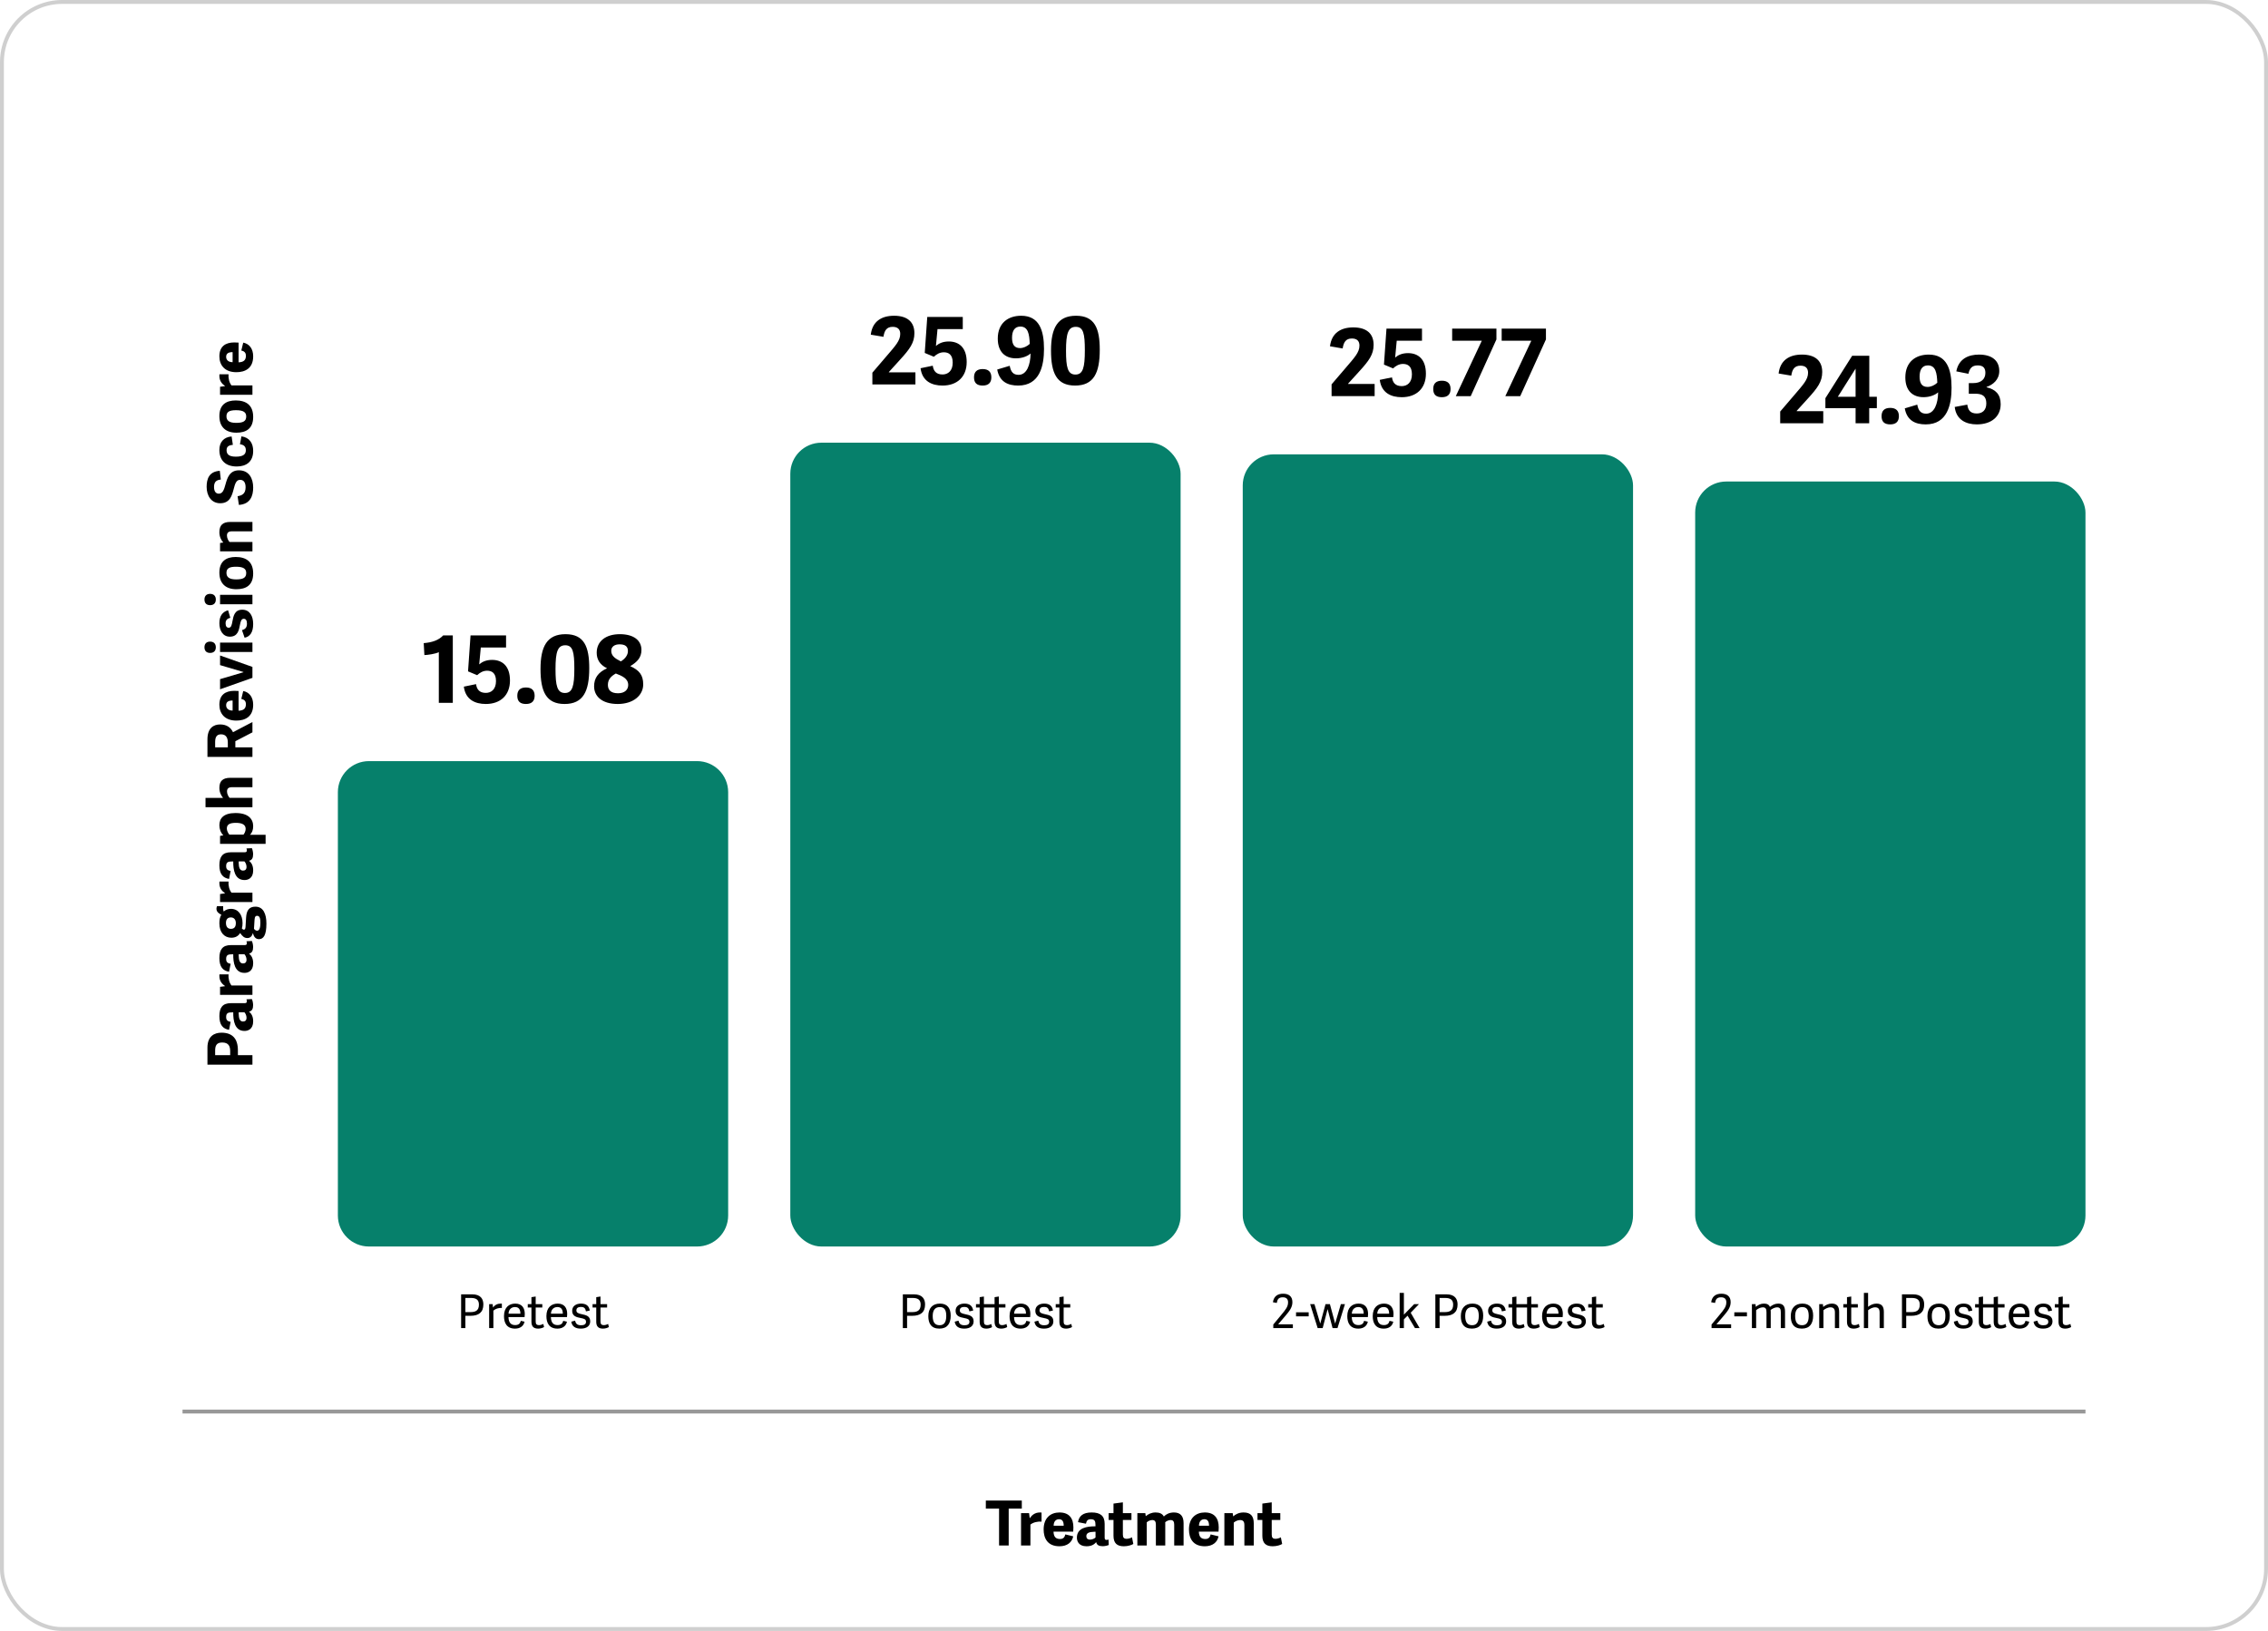
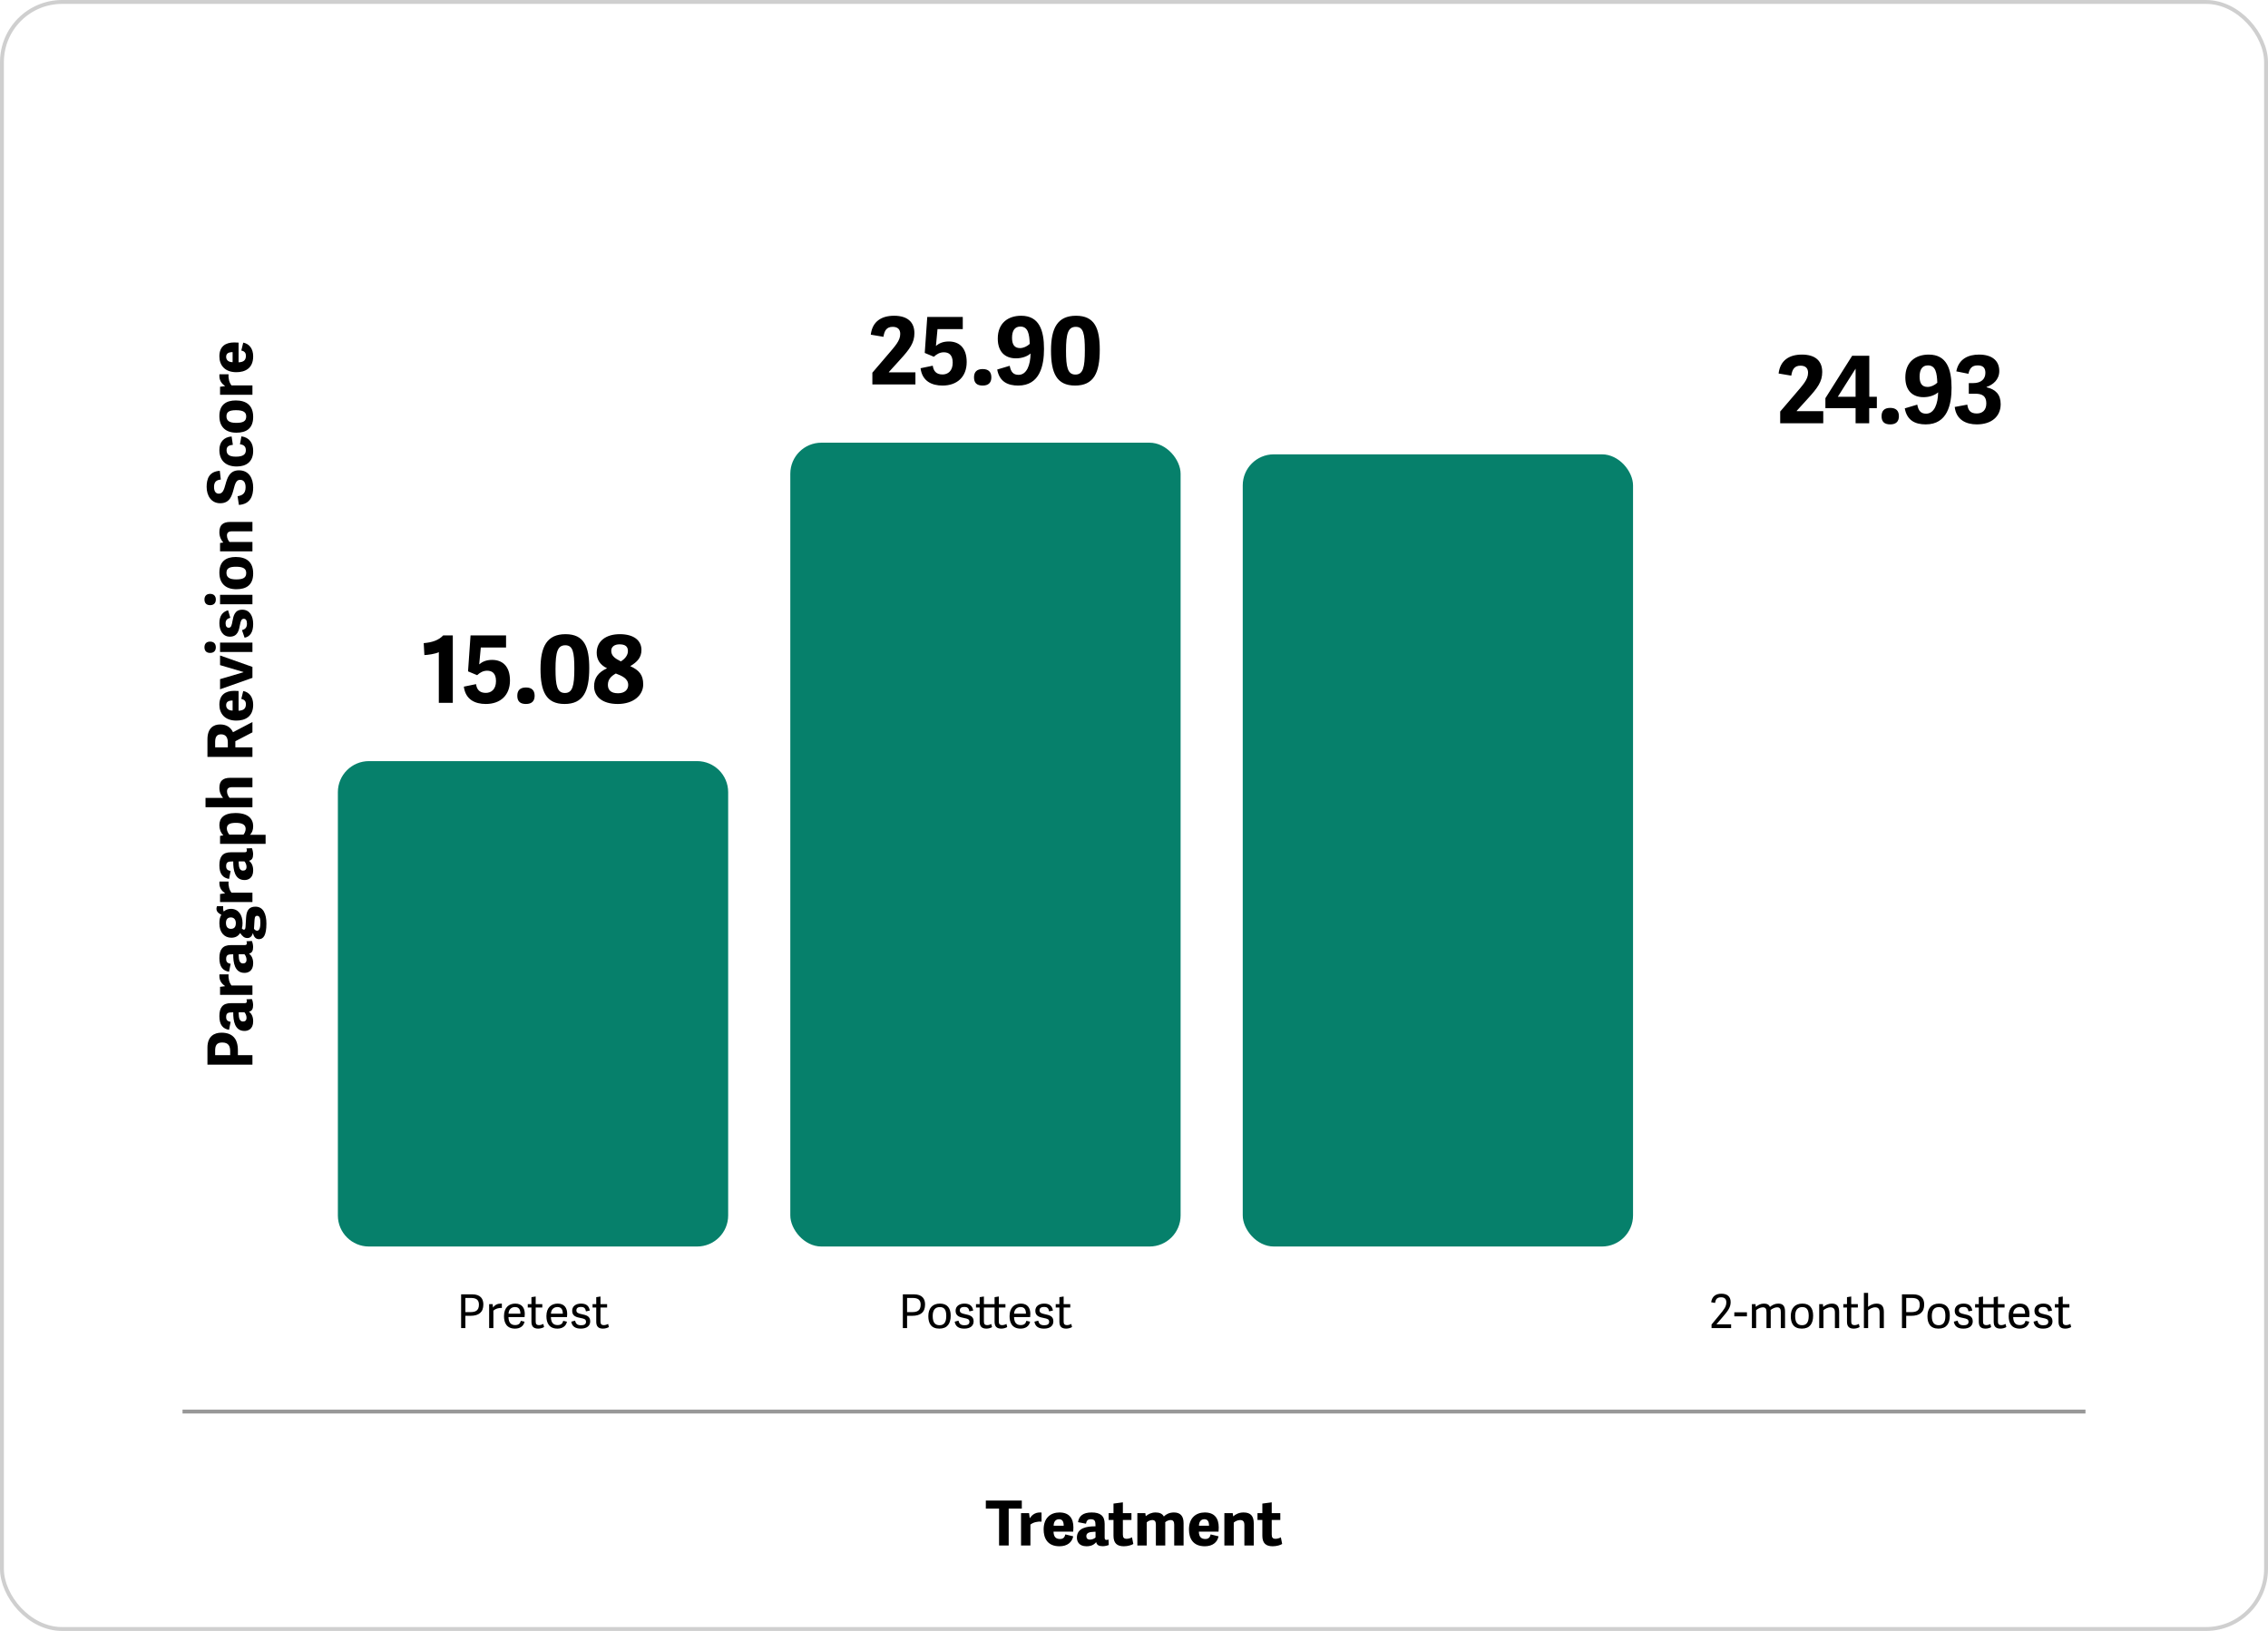
<svg xmlns="http://www.w3.org/2000/svg" width="584" height="420" viewBox="0 0 584 420" fill="none">
  <rect x="0.5" y="0.5" width="583" height="419" rx="15.5" stroke="#CFCFCF" />
  <path d="M65 271.727V274.175H53.416V269.791C53.416 266.831 55.192 265.935 57.032 265.935C59.816 265.935 61.256 267.455 61.256 270.463V271.727H65ZM59.272 270.735C59.272 269.471 58.904 268.463 57.208 268.463C55.72 268.463 55.4 269.343 55.4 270.543V271.727H59.272V270.735ZM62.92 258.335C63.368 258.335 63.56 258.255 63.56 257.839C63.56 257.695 63.528 257.551 63.464 257.343L64.856 257.279C65.016 257.599 65.176 258.303 65.176 258.815C65.176 259.775 64.904 260.351 64.12 260.527C64.808 261.055 65.192 261.855 65.192 263.007C65.192 265.087 63.8 265.487 62.968 265.487C60.424 265.487 60.04 262.847 60.056 260.703H59.752C58.808 260.703 58.232 260.831 58.232 261.887C58.232 262.687 58.568 262.991 59.384 263.151L58.984 265.199C57.416 264.943 56.488 263.951 56.488 261.679C56.488 259.455 57.352 258.335 59.432 258.335H62.92ZM61.464 261.071C61.496 262.223 61.72 263.055 62.568 263.055C63.048 263.055 63.48 262.847 63.48 262.079C63.48 261.503 63.192 260.943 62.936 260.687H61.464V261.071ZM58.856 250.917C58.76 252.005 59.048 253.077 59.608 253.781H65V256.197H56.664V254.133L57.976 253.957C57.16 253.397 56.488 252.613 56.488 251.333C56.488 251.205 56.488 251.061 56.504 250.917H58.856ZM62.92 243.382C63.368 243.382 63.56 243.302 63.56 242.886C63.56 242.742 63.528 242.598 63.464 242.39L64.856 242.326C65.016 242.646 65.176 243.35 65.176 243.862C65.176 244.822 64.904 245.398 64.12 245.574C64.808 246.102 65.192 246.902 65.192 248.054C65.192 250.134 63.8 250.534 62.968 250.534C60.424 250.534 60.04 247.894 60.056 245.75H59.752C58.808 245.75 58.232 245.878 58.232 246.934C58.232 247.734 58.568 248.038 59.384 248.198L58.984 250.246C57.416 249.99 56.488 248.998 56.488 246.726C56.488 244.502 57.352 243.382 59.432 243.382H62.92ZM61.464 246.118C61.496 247.27 61.72 248.102 62.568 248.102C63.048 248.102 63.48 247.894 63.48 247.126C63.48 246.55 63.192 245.99 62.936 245.734H61.464V246.118ZM56.488 237.772C56.488 236.86 56.632 236.108 57 235.564C56.376 235.276 55.736 234.812 55.736 234.028C55.736 233.82 55.784 233.596 55.88 233.356H57.464C57.416 233.852 57.448 234.268 57.592 234.732C58.136 234.252 58.792 234.044 59.464 234.044C61.336 234.044 62.456 235.564 62.456 237.708C62.456 238.268 62.408 238.636 62.28 239.1C62.424 239.244 62.584 239.404 62.792 239.404C63.032 239.404 63.192 239.26 63.224 238.652L63.368 236.284C63.48 234.508 64.088 233.484 65.768 233.484C67.816 233.484 68.6 235.388 68.6 237.836C68.6 240.892 67.816 241.852 66.664 241.852C65.88 241.852 65.336 241.26 65.16 240.348H65.096C64.856 241.164 64.376 241.564 63.688 241.564C62.856 241.564 62.392 241.052 61.832 240.268C61.4 241.02 60.632 241.484 59.576 241.484C57.8 241.484 56.488 240.156 56.488 237.772ZM59.448 236.252C58.584 236.252 58.184 236.796 58.184 237.676C58.184 238.54 58.552 239.196 59.448 239.196C60.28 239.196 60.728 238.732 60.728 237.708C60.728 236.844 60.264 236.252 59.448 236.252ZM66.2 235.836C65.88 235.836 65.592 235.996 65.544 236.86L65.4 239.18C65.624 239.484 65.896 239.676 66.2 239.676C66.856 239.676 67.048 238.764 67.048 237.644C67.048 236.572 66.888 235.836 66.2 235.836ZM58.856 227.011C58.76 228.099 59.048 229.171 59.608 229.875H65V232.291H56.664V230.227L57.976 230.051C57.16 229.491 56.488 228.707 56.488 227.427C56.488 227.299 56.488 227.155 56.504 227.011H58.856ZM62.92 219.476C63.368 219.476 63.56 219.396 63.56 218.98C63.56 218.836 63.528 218.692 63.464 218.484L64.856 218.42C65.016 218.74 65.176 219.444 65.176 219.956C65.176 220.916 64.904 221.492 64.12 221.668C64.808 222.196 65.192 222.996 65.192 224.148C65.192 226.228 63.8 226.628 62.968 226.628C60.424 226.628 60.04 223.988 60.056 221.844H59.752C58.808 221.844 58.232 221.972 58.232 223.028C58.232 223.828 58.568 224.132 59.384 224.292L58.984 226.34C57.416 226.084 56.488 225.092 56.488 222.82C56.488 220.596 57.352 219.476 59.432 219.476H62.92ZM61.464 222.212C61.496 223.364 61.72 224.196 62.568 224.196C63.048 224.196 63.48 223.988 63.48 223.22C63.48 222.644 63.192 222.084 62.936 221.828H61.464V222.212ZM56.664 217.306V215.258L57.512 215.114C56.792 214.394 56.488 213.434 56.488 212.506C56.488 210.73 57.576 209.37 60.648 209.37C63.96 209.37 65.192 210.922 65.192 212.762C65.192 213.786 64.872 214.442 64.392 214.97H68.392V217.306H56.664ZM62.696 214.922C62.92 214.682 63.256 214.058 63.256 213.466C63.256 212.346 62.328 211.898 60.712 211.898C59.032 211.898 58.408 212.394 58.408 213.37C58.408 213.93 58.744 214.554 59.048 214.922H62.696ZM65 200.301V202.717H59.736C58.84 202.717 58.456 203.069 58.456 203.821C58.456 204.477 58.824 205.133 59.112 205.453H65V207.869H52.92V205.469H57.432C56.968 204.877 56.488 204.077 56.488 202.893C56.488 201.101 57.4 200.301 59.304 200.301H65ZM65 185.934V188.59L60.6 190.878V192.462H65V194.91H53.416V190.398C53.416 187.518 54.968 186.558 56.68 186.558C58.392 186.558 59.448 187.374 59.992 188.558L65 185.934ZM58.664 191.198C58.664 190.046 58.232 189.102 56.92 189.102C55.816 189.102 55.4 189.79 55.4 191.102V192.462H58.664V191.198ZM65.192 181.485C65.192 184.573 63.112 185.565 60.856 185.565C57.848 185.565 56.488 183.725 56.488 181.485C56.488 178.957 58.024 177.901 60.344 177.901C60.616 177.901 61.144 177.917 61.432 177.949V183.021C62.808 182.973 63.32 182.397 63.32 181.341C63.32 180.477 62.84 180.141 62.136 179.981L62.632 177.949C64.184 178.253 65.192 179.501 65.192 181.485ZM59.896 180.397C58.696 180.397 58.232 180.829 58.232 181.613C58.232 182.301 58.68 182.973 59.896 182.989V180.397ZM65 174.557L56.664 177.502V174.893L62.68 173.117V173.053L56.664 171.277V168.797L65 171.741V174.557ZM65 165.483V167.899H56.664V165.483H65ZM54.104 165.227C55.032 165.227 55.576 165.771 55.576 166.683C55.576 167.611 55.032 168.139 54.104 168.139C53.176 168.139 52.648 167.611 52.648 166.683C52.648 165.771 53.176 165.227 54.104 165.227ZM65.192 160.69C65.192 162.818 64.376 163.954 62.984 164.226L62.312 162.274C62.968 162.082 63.592 161.746 63.592 160.61C63.592 159.794 63.32 159.346 62.776 159.346C62.136 159.346 61.96 160.002 61.784 160.946C61.528 162.274 61.224 163.954 59.192 163.954C57.368 163.954 56.488 162.354 56.488 160.482C56.488 158.594 57.32 157.554 58.728 157.154L59.304 159.09C58.584 159.282 58.088 159.634 58.088 160.514C58.088 161.314 58.424 161.65 58.888 161.65C59.544 161.65 59.672 160.978 59.864 159.938C60.12 158.562 60.44 157.01 62.392 157.01C64.28 157.01 65.192 158.626 65.192 160.69ZM65 153.186V155.602H56.664V153.186H65ZM54.104 152.93C55.032 152.93 55.576 153.474 55.576 154.386C55.576 155.314 55.032 155.842 54.104 155.842C53.176 155.842 52.648 155.314 52.648 154.386C52.648 153.474 53.176 152.93 54.104 152.93ZM65.192 147.673C65.192 150.697 63.368 151.737 60.872 151.737C58.2 151.737 56.488 150.345 56.488 147.449C56.488 144.553 58.232 143.433 60.696 143.433C63.416 143.433 65.192 144.681 65.192 147.673ZM63.4 147.561C63.4 146.505 62.728 145.945 60.776 145.945C58.952 145.945 58.312 146.441 58.312 147.513C58.312 148.601 59 149.209 60.808 149.209C62.664 149.209 63.4 148.745 63.4 147.561ZM65 134.411V136.827H59.72C58.824 136.827 58.44 137.179 58.44 137.931C58.44 138.587 58.808 139.243 59.096 139.563H65V141.979H56.664V139.835L57.496 139.707C56.936 139.099 56.488 138.187 56.488 137.051C56.488 135.211 57.4 134.411 59.304 134.411H65ZM55.112 125.403C55.112 126.587 55.608 127.131 56.344 127.131C57.384 127.131 57.704 126.027 58.056 124.763C58.52 123.083 59.112 121.115 61.528 121.115C64.152 121.115 65.192 123.243 65.192 125.547C65.192 127.627 64.52 129.819 61.512 130.027L61.176 127.787C62.296 127.595 63.24 127.179 63.24 125.483C63.24 124.459 62.888 123.563 61.816 123.563C60.808 123.563 60.504 124.651 60.184 125.899C59.736 127.595 59.224 129.595 56.696 129.595C54.44 129.595 53.208 127.707 53.208 125.371C53.208 123.307 53.848 121.419 56.6 121.243L56.856 123.499C55.768 123.595 55.112 124.043 55.112 125.403ZM65.192 116.112C65.192 118.896 63.432 120.128 60.968 120.128C58.104 120.128 56.488 118.576 56.488 115.872C56.488 113.872 57.608 112.56 59.64 112.4L59.96 114.56C58.92 114.656 58.344 114.976 58.344 115.92C58.344 116.832 58.776 117.6 60.712 117.6C62.648 117.6 63.304 116.976 63.304 115.952C63.304 115.024 62.84 114.544 61.784 114.4L62.168 112.368C64.264 112.656 65.192 114.16 65.192 116.112ZM65.192 107.361C65.192 110.385 63.368 111.425 60.872 111.425C58.2 111.425 56.488 110.033 56.488 107.137C56.488 104.241 58.232 103.121 60.696 103.121C63.416 103.121 65.192 104.369 65.192 107.361ZM63.4 107.249C63.4 106.193 62.728 105.633 60.776 105.633C58.952 105.633 58.312 106.129 58.312 107.201C58.312 108.289 59 108.897 60.808 108.897C62.664 108.897 63.4 108.433 63.4 107.249ZM58.856 96.386C58.76 97.474 59.048 98.546 59.608 99.25H65V101.666H56.664V99.602L57.976 99.426C57.16 98.866 56.488 98.082 56.488 96.802C56.488 96.674 56.488 96.53 56.504 96.386H58.856ZM65.192 91.767C65.192 94.855 63.112 95.847 60.856 95.847C57.848 95.847 56.488 94.007 56.488 91.767C56.488 89.239 58.024 88.183 60.344 88.183C60.616 88.183 61.144 88.199 61.432 88.231V93.303C62.808 93.255 63.32 92.679 63.32 91.623C63.32 90.759 62.84 90.423 62.136 90.263L62.632 88.231C64.184 88.535 65.192 89.783 65.192 91.767ZM59.896 90.679C58.696 90.679 58.232 91.111 58.232 91.895C58.232 92.583 58.68 93.255 59.896 93.271V90.679Z" fill="black" />
  <path d="M112.995 167.944C112.179 168.376 110.067 168.688 109.275 168.688L109.107 165.616C111.243 165.448 112.971 164.872 114.123 163.624H116.595V181H112.995V167.944ZM121.164 163.624H130.308V166.744H123.804L123.396 171.088C124.14 170.44 125.172 169.936 126.708 169.936C129.276 169.936 131.316 171.448 131.316 175.24C131.316 179.032 128.868 181.288 125.1 181.288C122.316 181.288 119.868 180.16 119.436 176.824L122.58 176.176C122.772 177.544 123.468 178.432 125.1 178.432C126.492 178.432 127.716 177.52 127.716 175.384C127.716 173.248 126.588 172.72 125.412 172.72C124.38 172.72 123.516 173.248 122.868 173.872L120.516 172.888L121.164 163.624ZM137.666 179.176C137.666 180.544 136.922 181.288 135.434 181.288C133.922 181.288 133.202 180.592 133.202 179.176C133.202 177.784 133.922 177.04 135.434 177.04C136.922 177.04 137.666 177.784 137.666 179.176ZM145.37 181.288C140.594 181.288 139.178 178.024 139.178 172.264C139.178 166.528 140.834 163.312 145.61 163.312C150.434 163.312 151.73 166.552 151.73 172.072C151.73 178.048 150.17 181.288 145.37 181.288ZM145.466 178.456C147.41 178.456 147.89 176.656 147.89 172.216C147.89 167.896 147.506 166.168 145.562 166.168C143.594 166.168 143.042 167.872 143.042 172.288C143.042 176.608 143.474 178.456 145.466 178.456ZM162.289 171.544C164.617 172.6 165.625 173.848 165.625 176.248C165.625 179.008 163.153 181.288 159.073 181.288C154.849 181.288 152.977 179.176 152.977 176.752C152.977 174.64 153.985 173.152 156.313 172.096C154.369 171.16 153.649 169.72 153.649 168.088C153.649 165.088 156.049 163.312 159.601 163.312C163.225 163.312 165.169 164.944 165.169 167.368C165.169 169.336 164.089 170.464 162.289 171.544ZM158.569 173.44C157.441 174.088 156.529 174.88 156.529 176.368C156.529 177.664 157.273 178.528 159.145 178.528C160.897 178.528 161.761 177.568 161.761 176.392C161.761 174.736 160.201 174.064 158.569 173.44ZM159.865 170.32C160.969 169.648 161.689 168.712 161.689 167.656C161.689 166.528 161.041 165.928 159.529 165.928C158.257 165.928 157.393 166.528 157.393 167.584C157.393 168.856 158.305 169.552 159.865 170.32Z" fill="black" />
  <path d="M87 204C87 199.582 90.582 196 95 196H179.5C183.918 196 187.5 199.582 187.5 204V313C187.5 317.418 183.918 321 179.5 321H95C90.582 321 87 317.418 87 313V204Z" fill="#06806B" />
  <path d="M119.83 342H118.738V333.312H121.57C123.79 333.312 124.462 334.536 124.462 335.916C124.462 337.98 123.238 338.844 121.15 338.844H119.83V342ZM121.066 337.896C122.326 337.896 123.322 337.596 123.322 335.976C123.322 334.728 122.638 334.248 121.246 334.248H119.83V337.896H121.066ZM129.228 336.84C128.46 336.732 127.548 337.044 127.044 337.512V342H125.952V335.832H126.864L126.948 336.72C127.488 335.988 128.136 335.7 129 335.7C129.072 335.7 129.12 335.7 129.228 335.712V336.84ZM132.62 342.144C130.436 342.144 129.776 340.62 129.776 338.928C129.776 336.672 131.096 335.7 132.68 335.7C134.408 335.7 135.128 336.84 135.128 338.364C135.128 338.604 135.116 338.88 135.08 339.168H130.928C130.976 340.74 131.672 341.232 132.656 341.232C133.532 341.232 133.94 340.836 134.108 340.14L135.068 340.356C134.816 341.556 133.856 342.144 132.62 342.144ZM134 338.304C134 337.2 133.58 336.588 132.608 336.588C131.792 336.588 131 337.08 130.94 338.304H134ZM140.096 341.736C139.796 341.94 139.16 342.144 138.584 342.144C137.432 342.144 136.844 341.616 136.844 340.38V336.708H135.896V335.832H136.844V334.044L137.936 333.876V335.832H139.64V336.708H137.936V340.236C137.936 340.884 138.08 341.244 138.824 341.244C139.196 341.244 139.64 341.088 139.904 340.944L140.096 341.736ZM143.541 342.144C141.357 342.144 140.697 340.62 140.697 338.928C140.697 336.672 142.017 335.7 143.601 335.7C145.329 335.7 146.049 336.84 146.049 338.364C146.049 338.604 146.037 338.88 146.001 339.168H141.849C141.897 340.74 142.593 341.232 143.577 341.232C144.453 341.232 144.861 340.836 145.029 340.14L145.989 340.356C145.737 341.556 144.777 342.144 143.541 342.144ZM144.921 338.304C144.921 337.2 144.501 336.588 143.529 336.588C142.713 336.588 141.921 337.08 141.861 338.304H144.921ZM149.613 335.7C151.077 335.7 151.677 336.396 151.869 337.488L150.885 337.704C150.741 336.996 150.501 336.564 149.601 336.564C148.701 336.564 148.413 336.96 148.413 337.428C148.413 338.064 148.917 338.244 149.781 338.424C150.909 338.664 151.977 338.892 151.977 340.272C151.977 341.448 151.065 342.144 149.565 342.144C148.149 342.144 147.297 341.592 147.105 340.356L148.077 340.092C148.245 340.752 148.521 341.28 149.613 341.28C150.357 341.28 150.897 341.052 150.897 340.392C150.897 339.708 150.393 339.588 149.553 339.42C148.545 339.216 147.333 339 147.333 337.56C147.333 336.312 148.365 335.7 149.613 335.7ZM156.783 341.736C156.483 341.94 155.847 342.144 155.271 342.144C154.119 342.144 153.531 341.616 153.531 340.38V336.708H152.583V335.832H153.531V334.044L154.623 333.876V335.832H156.327V336.708H154.623V340.236C154.623 340.884 154.767 341.244 155.511 341.244C155.883 341.244 156.327 341.088 156.591 340.944L156.783 341.736Z" fill="black" />
  <path d="M230.222 81.312C233.678 81.312 235.454 82.944 235.454 85.8C235.454 88.272 234.278 89.88 231.71 92.688L228.878 95.808V95.88H235.718V99H224.63V95.976L228.35 91.632C230.51 89.088 231.806 87.768 231.806 85.992C231.806 84.84 231.182 84.168 229.862 84.168C228.326 84.168 227.726 85.104 227.486 86.736L224.222 86.184C224.63 82.752 227.006 81.312 230.222 81.312ZM238.766 81.624H247.91V84.744H241.406L240.998 89.088C241.742 88.44 242.774 87.936 244.31 87.936C246.878 87.936 248.918 89.448 248.918 93.24C248.918 97.032 246.47 99.288 242.702 99.288C239.918 99.288 237.47 98.16 237.038 94.824L240.182 94.176C240.374 95.544 241.07 96.432 242.702 96.432C244.094 96.432 245.318 95.52 245.318 93.384C245.318 91.248 244.19 90.72 243.014 90.72C241.982 90.72 241.118 91.248 240.47 91.872L238.118 90.888L238.766 81.624ZM255.268 97.176C255.268 98.544 254.524 99.288 253.036 99.288C251.524 99.288 250.804 98.592 250.804 97.176C250.804 95.784 251.524 95.04 253.036 95.04C254.524 95.04 255.268 95.784 255.268 97.176ZM259.995 94.2C260.283 95.808 260.955 96.528 262.275 96.528C264.387 96.528 265.323 93.984 265.371 91.032C264.555 91.752 263.187 92.28 261.603 92.28C258.843 92.28 256.923 90.648 256.923 87.192C256.923 83.184 259.587 81.312 262.947 81.312C267.603 81.312 268.827 85.08 268.827 89.856C268.827 94.104 267.795 99.288 262.179 99.288C259.563 99.288 257.355 98.352 256.779 95.16L259.995 94.2ZM265.155 88.56C265.059 86.064 264.747 84.096 262.731 84.096C261.291 84.096 260.595 85.176 260.595 86.976C260.595 88.704 261.195 89.64 262.659 89.64C263.523 89.64 264.459 89.208 265.155 88.56ZM276.823 99.288C272.047 99.288 270.631 96.024 270.631 90.264C270.631 84.528 272.287 81.312 277.063 81.312C281.887 81.312 283.183 84.552 283.183 90.072C283.183 96.048 281.623 99.288 276.823 99.288ZM276.919 96.456C278.863 96.456 279.343 94.656 279.343 90.216C279.343 85.896 278.959 84.168 277.015 84.168C275.047 84.168 274.495 85.872 274.495 90.288C274.495 94.608 274.927 96.456 276.919 96.456Z" fill="black" />
  <rect x="203.5" y="114" width="100.5" height="207" rx="8" fill="#06806B" />
  <path d="M233.57 342H232.478V333.312H235.31C237.53 333.312 238.202 334.536 238.202 335.916C238.202 337.98 236.978 338.844 234.89 338.844H233.57V342ZM234.806 337.896C236.066 337.896 237.062 337.596 237.062 335.976C237.062 334.728 236.378 334.248 234.986 334.248H233.57V337.896H234.806ZM241.883 342.144C239.747 342.144 239.039 340.764 239.039 338.94C239.039 336.948 240.071 335.7 242.039 335.7C243.995 335.7 244.799 336.96 244.799 338.796C244.799 340.824 243.959 342.144 241.883 342.144ZM241.943 341.268C243.011 341.268 243.659 340.62 243.659 338.868C243.659 337.164 243.059 336.6 241.991 336.6C240.899 336.6 240.167 337.248 240.167 338.892C240.167 340.524 240.743 341.268 241.943 341.268ZM248.341 335.7C249.805 335.7 250.405 336.396 250.597 337.488L249.613 337.704C249.469 336.996 249.229 336.564 248.329 336.564C247.429 336.564 247.141 336.96 247.141 337.428C247.141 338.064 247.645 338.244 248.509 338.424C249.637 338.664 250.705 338.892 250.705 340.272C250.705 341.448 249.793 342.144 248.293 342.144C246.877 342.144 246.025 341.592 245.833 340.356L246.805 340.092C246.973 340.752 247.249 341.28 248.341 341.28C249.085 341.28 249.625 341.052 249.625 340.392C249.625 339.708 249.121 339.588 248.281 339.42C247.273 339.216 246.061 339 246.061 337.56C246.061 336.312 247.093 335.7 248.341 335.7ZM259.352 341.736C259.052 341.94 258.416 342.144 257.84 342.144C256.688 342.144 256.1 341.616 256.1 340.38V336.708H253.352V340.236C253.352 340.884 253.484 341.244 254.228 341.244C254.564 341.244 254.984 341.112 255.248 340.968L255.452 341.76C255.14 341.964 254.54 342.144 254 342.144C252.848 342.144 252.26 341.616 252.26 340.38V336.708H251.312V335.832H252.26V334.044L253.352 333.876V335.832H256.1V334.044L257.192 333.876V335.832H258.896V336.708H257.192V340.236C257.192 340.884 257.336 341.244 258.08 341.244C258.452 341.244 258.896 341.088 259.16 340.944L259.352 341.736ZM262.801 342.144C260.617 342.144 259.957 340.62 259.957 338.928C259.957 336.672 261.277 335.7 262.861 335.7C264.589 335.7 265.309 336.84 265.309 338.364C265.309 338.604 265.297 338.88 265.261 339.168H261.109C261.157 340.74 261.853 341.232 262.837 341.232C263.713 341.232 264.121 340.836 264.289 340.14L265.249 340.356C264.997 341.556 264.037 342.144 262.801 342.144ZM264.181 338.304C264.181 337.2 263.761 336.588 262.789 336.588C261.973 336.588 261.181 337.08 261.121 338.304H264.181ZM268.872 335.7C270.336 335.7 270.936 336.396 271.128 337.488L270.144 337.704C270 336.996 269.76 336.564 268.86 336.564C267.96 336.564 267.672 336.96 267.672 337.428C267.672 338.064 268.176 338.244 269.04 338.424C270.168 338.664 271.236 338.892 271.236 340.272C271.236 341.448 270.324 342.144 268.824 342.144C267.408 342.144 266.556 341.592 266.364 340.356L267.336 340.092C267.504 340.752 267.78 341.28 268.872 341.28C269.616 341.28 270.156 341.052 270.156 340.392C270.156 339.708 269.652 339.588 268.812 339.42C267.804 339.216 266.592 339 266.592 337.56C266.592 336.312 267.624 335.7 268.872 335.7ZM276.043 341.736C275.743 341.94 275.107 342.144 274.531 342.144C273.379 342.144 272.791 341.616 272.791 340.38V336.708H271.843V335.832H272.791V334.044L273.883 333.876V335.832H275.587V336.708H273.883V340.236C273.883 340.884 274.027 341.244 274.771 341.244C275.143 341.244 275.587 341.088 275.851 340.944L276.043 341.736Z" fill="black" />
-   <path d="M348.468 84.312C351.924 84.312 353.7 85.944 353.7 88.8C353.7 91.272 352.524 92.88 349.956 95.688L347.124 98.808V98.88H353.964V102H342.876V98.976L346.596 94.632C348.756 92.088 350.052 90.768 350.052 88.992C350.052 87.84 349.428 87.168 348.108 87.168C346.572 87.168 345.972 88.104 345.732 89.736L342.468 89.184C342.876 85.752 345.252 84.312 348.468 84.312ZM357.012 84.624H366.156V87.744H359.652L359.244 92.088C359.988 91.44 361.02 90.936 362.556 90.936C365.124 90.936 367.164 92.448 367.164 96.24C367.164 100.032 364.716 102.288 360.948 102.288C358.164 102.288 355.716 101.16 355.284 97.824L358.428 97.176C358.62 98.544 359.316 99.432 360.948 99.432C362.34 99.432 363.564 98.52 363.564 96.384C363.564 94.248 362.436 93.72 361.26 93.72C360.228 93.72 359.364 94.248 358.716 94.872L356.364 93.888L357.012 84.624ZM373.514 100.176C373.514 101.544 372.77 102.288 371.282 102.288C369.77 102.288 369.05 101.592 369.05 100.176C369.05 98.784 369.77 98.04 371.282 98.04C372.77 98.04 373.514 98.784 373.514 100.176ZM374.86 102.024L381.556 87.744H373.924V84.624H385.324V87.408L378.7 102.024H374.86ZM387.61 102.024L394.306 87.744H386.674V84.624H398.074V87.408L391.45 102.024H387.61Z" fill="black" />
  <rect x="320" y="117" width="100.5" height="204" rx="8" fill="#06806B" />
-   <path d="M330.411 333.156C331.851 333.156 332.787 333.84 332.787 335.316C332.787 336.636 332.103 337.548 330.903 338.952L329.139 341.016V341.04H332.907V342H327.867V341.088L329.907 338.628C331.119 337.176 331.671 336.468 331.671 335.364C331.671 334.44 331.143 334.08 330.303 334.08C329.175 334.08 328.911 334.692 328.767 335.532L327.771 335.352C327.999 333.768 329.031 333.156 330.411 333.156ZM333.728 338.988V337.944H336.98V338.988H333.728ZM339.289 342L337.357 335.832H338.461L339.961 340.848L341.317 335.832H342.445L343.789 340.824H343.801L345.265 335.832H346.321L344.401 342H343.129L341.857 337.14H341.845L340.585 342H339.289ZM349.764 342.144C347.58 342.144 346.92 340.62 346.92 338.928C346.92 336.672 348.24 335.7 349.824 335.7C351.552 335.7 352.272 336.84 352.272 338.364C352.272 338.604 352.26 338.88 352.224 339.168H348.072C348.12 340.74 348.816 341.232 349.8 341.232C350.676 341.232 351.084 340.836 351.252 340.14L352.212 340.356C351.96 341.556 351 342.144 349.764 342.144ZM351.144 338.304C351.144 337.2 350.724 336.588 349.752 336.588C348.936 336.588 348.144 337.08 348.084 338.304H351.144ZM356.315 342.144C354.131 342.144 353.471 340.62 353.471 338.928C353.471 336.672 354.791 335.7 356.375 335.7C358.103 335.7 358.823 336.84 358.823 338.364C358.823 338.604 358.811 338.88 358.775 339.168H354.623C354.671 340.74 355.367 341.232 356.351 341.232C357.227 341.232 357.635 340.836 357.803 340.14L358.763 340.356C358.511 341.556 357.551 342.144 356.315 342.144ZM357.695 338.304C357.695 337.2 357.275 336.588 356.303 336.588C355.487 336.588 354.695 337.08 354.635 338.304H357.695ZM361.498 338.544L364.15 335.832H365.386L363.25 338.052L365.542 342H364.342L362.446 338.82L361.498 339.756V342H360.406V332.94H361.498V338.544ZM370.689 342H369.597V333.312H372.429C374.649 333.312 375.321 334.536 375.321 335.916C375.321 337.98 374.097 338.844 372.009 338.844H370.689V342ZM371.925 337.896C373.185 337.896 374.181 337.596 374.181 335.976C374.181 334.728 373.497 334.248 372.105 334.248H370.689V337.896H371.925ZM379.002 342.144C376.866 342.144 376.158 340.764 376.158 338.94C376.158 336.948 377.19 335.7 379.158 335.7C381.114 335.7 381.918 336.96 381.918 338.796C381.918 340.824 381.078 342.144 379.002 342.144ZM379.062 341.268C380.13 341.268 380.778 340.62 380.778 338.868C380.778 337.164 380.178 336.6 379.11 336.6C378.018 336.6 377.286 337.248 377.286 338.892C377.286 340.524 377.862 341.268 379.062 341.268ZM385.46 335.7C386.924 335.7 387.524 336.396 387.716 337.488L386.732 337.704C386.588 336.996 386.348 336.564 385.448 336.564C384.548 336.564 384.26 336.96 384.26 337.428C384.26 338.064 384.764 338.244 385.628 338.424C386.756 338.664 387.824 338.892 387.824 340.272C387.824 341.448 386.912 342.144 385.412 342.144C383.996 342.144 383.144 341.592 382.952 340.356L383.924 340.092C384.092 340.752 384.368 341.28 385.46 341.28C386.204 341.28 386.744 341.052 386.744 340.392C386.744 339.708 386.24 339.588 385.4 339.42C384.392 339.216 383.18 339 383.18 337.56C383.18 336.312 384.212 335.7 385.46 335.7ZM396.471 341.736C396.171 341.94 395.535 342.144 394.959 342.144C393.807 342.144 393.219 341.616 393.219 340.38V336.708H390.471V340.236C390.471 340.884 390.603 341.244 391.347 341.244C391.683 341.244 392.103 341.112 392.367 340.968L392.571 341.76C392.259 341.964 391.659 342.144 391.119 342.144C389.967 342.144 389.379 341.616 389.379 340.38V336.708H388.431V335.832H389.379V334.044L390.471 333.876V335.832H393.219V334.044L394.311 333.876V335.832H396.015V336.708H394.311V340.236C394.311 340.884 394.455 341.244 395.199 341.244C395.571 341.244 396.015 341.088 396.279 340.944L396.471 341.736ZM399.92 342.144C397.736 342.144 397.076 340.62 397.076 338.928C397.076 336.672 398.396 335.7 399.98 335.7C401.708 335.7 402.428 336.84 402.428 338.364C402.428 338.604 402.416 338.88 402.38 339.168H398.228C398.276 340.74 398.972 341.232 399.956 341.232C400.832 341.232 401.24 340.836 401.408 340.14L402.368 340.356C402.116 341.556 401.156 342.144 399.92 342.144ZM401.3 338.304C401.3 337.2 400.88 336.588 399.908 336.588C399.092 336.588 398.3 337.08 398.24 338.304H401.3ZM405.992 335.7C407.456 335.7 408.056 336.396 408.248 337.488L407.264 337.704C407.12 336.996 406.88 336.564 405.98 336.564C405.08 336.564 404.792 336.96 404.792 337.428C404.792 338.064 405.296 338.244 406.16 338.424C407.288 338.664 408.356 338.892 408.356 340.272C408.356 341.448 407.444 342.144 405.944 342.144C404.528 342.144 403.676 341.592 403.484 340.356L404.456 340.092C404.624 340.752 404.9 341.28 405.992 341.28C406.736 341.28 407.276 341.052 407.276 340.392C407.276 339.708 406.772 339.588 405.932 339.42C404.924 339.216 403.712 339 403.712 337.56C403.712 336.312 404.744 335.7 405.992 335.7ZM413.162 341.736C412.862 341.94 412.226 342.144 411.65 342.144C410.498 342.144 409.91 341.616 409.91 340.38V336.708H408.962V335.832H409.91V334.044L411.002 333.876V335.832H412.706V336.708H411.002V340.236C411.002 340.884 411.146 341.244 411.89 341.244C412.262 341.244 412.706 341.088 412.97 340.944L413.162 341.736Z" fill="black" />
  <path d="M463.984 91.312C467.44 91.312 469.216 92.944 469.216 95.8C469.216 98.272 468.04 99.88 465.472 102.688L462.64 105.808V105.88H469.48V109H458.392V105.976L462.112 101.632C464.272 99.088 465.568 97.768 465.568 95.992C465.568 94.84 464.944 94.168 463.624 94.168C462.088 94.168 461.488 95.104 461.248 96.736L457.984 96.184C458.392 92.752 460.768 91.312 463.984 91.312ZM477.807 109V105.112H470.031V102.544L476.919 91.624H481.335V102.184H483.279V105.112H481.311V109H477.807ZM477.807 102.184V94.936L473.223 102.184H477.807ZM488.959 107.176C488.959 108.544 488.215 109.288 486.727 109.288C485.215 109.288 484.495 108.592 484.495 107.176C484.495 105.784 485.215 105.04 486.727 105.04C488.215 105.04 488.959 105.784 488.959 107.176ZM493.687 104.2C493.975 105.808 494.647 106.528 495.967 106.528C498.079 106.528 499.015 103.984 499.063 101.032C498.247 101.752 496.879 102.28 495.295 102.28C492.535 102.28 490.615 100.648 490.615 97.192C490.615 93.184 493.279 91.312 496.639 91.312C501.295 91.312 502.519 95.08 502.519 99.856C502.519 104.104 501.487 109.288 495.871 109.288C493.255 109.288 491.047 108.352 490.471 105.16L493.687 104.2ZM498.847 98.56C498.751 96.064 498.439 94.096 496.423 94.096C494.983 94.096 494.287 95.176 494.287 96.976C494.287 98.704 494.887 99.64 496.351 99.64C497.215 99.64 498.151 99.208 498.847 98.56ZM506.572 104.2C506.764 105.664 507.388 106.48 509.02 106.48C510.388 106.48 511.468 105.688 511.468 103.888C511.468 102.04 510.484 101.392 508.66 101.392H506.956V98.656H508.084C510.124 98.656 511.228 97.624 511.228 96.016C511.228 94.864 510.748 94.096 509.26 94.096C507.772 94.096 507.172 94.864 506.86 96.256L503.74 95.632C504.364 92.368 506.884 91.312 509.596 91.312C512.932 91.312 514.804 92.872 514.804 95.536C514.804 97.816 513.124 99.112 511.54 99.64V99.736C513.844 100.264 515.164 101.56 515.164 104.08C515.164 107.296 512.764 109.288 509.02 109.288C506.284 109.288 503.716 108.136 503.332 104.8L506.572 104.2Z" fill="black" />
-   <rect x="436.5" y="124" width="100.5" height="197" rx="8" fill="#06806B" />
  <path d="M443.261 333.156C444.701 333.156 445.637 333.84 445.637 335.316C445.637 336.636 444.953 337.548 443.753 338.952L441.989 341.016V341.04H445.757V342H440.717V341.088L442.757 338.628C443.969 337.176 444.521 336.468 444.521 335.364C444.521 334.44 443.993 334.08 443.153 334.08C442.025 334.08 441.761 334.692 441.617 335.532L440.621 335.352C440.849 333.768 441.881 333.156 443.261 333.156ZM446.578 338.988V337.944H449.83V338.988H446.578ZM452.199 342H451.107V335.832H452.043L452.103 336.528C452.715 336.06 453.363 335.7 454.203 335.7C455.019 335.7 455.511 335.976 455.751 336.552C456.351 336.072 457.047 335.7 457.887 335.7C459.183 335.7 459.639 336.42 459.639 337.8V342H458.547V337.956C458.547 337.128 458.379 336.66 457.587 336.66C456.999 336.66 456.291 337.044 455.931 337.344C455.943 337.488 455.955 337.644 455.955 337.8V342H454.863V337.956C454.863 337.128 454.695 336.66 453.903 336.66C453.279 336.66 452.523 337.092 452.199 337.392V342ZM463.961 342.144C461.825 342.144 461.117 340.764 461.117 338.94C461.117 336.948 462.149 335.7 464.117 335.7C466.073 335.7 466.877 336.96 466.877 338.796C466.877 340.824 466.037 342.144 463.961 342.144ZM464.021 341.268C465.089 341.268 465.737 340.62 465.737 338.868C465.737 337.164 465.137 336.6 464.069 336.6C462.977 336.6 462.245 337.248 462.245 338.892C462.245 340.524 462.821 341.268 464.021 341.268ZM473.575 342H472.483V337.98C472.483 337.128 472.171 336.66 471.331 336.66C470.623 336.66 469.855 337.116 469.531 337.404V342H468.439V335.832H469.399L469.459 336.564C470.059 336.084 470.827 335.7 471.679 335.7C472.999 335.7 473.575 336.42 473.575 337.812V342ZM478.844 341.736C478.544 341.94 477.908 342.144 477.332 342.144C476.18 342.144 475.592 341.616 475.592 340.38V336.708H474.644V335.832H475.592V334.044L476.684 333.876V335.832H478.388V336.708H476.684V340.236C476.684 340.884 476.828 341.244 477.572 341.244C477.944 341.244 478.388 341.088 478.652 340.944L478.844 341.736ZM485.083 342H483.991V337.98C483.991 337.128 483.679 336.66 482.839 336.66C482.131 336.66 481.363 337.116 481.039 337.404V342H479.947V332.94H481.027V336.528C481.627 336.06 482.335 335.7 483.199 335.7C484.507 335.7 485.083 336.42 485.083 337.812V342ZM490.84 342H489.748V333.312H492.58C494.8 333.312 495.472 334.536 495.472 335.916C495.472 337.98 494.248 338.844 492.16 338.844H490.84V342ZM492.076 337.896C493.336 337.896 494.332 337.596 494.332 335.976C494.332 334.728 493.648 334.248 492.256 334.248H490.84V337.896H492.076ZM499.153 342.144C497.017 342.144 496.309 340.764 496.309 338.94C496.309 336.948 497.341 335.7 499.309 335.7C501.265 335.7 502.069 336.96 502.069 338.796C502.069 340.824 501.229 342.144 499.153 342.144ZM499.213 341.268C500.281 341.268 500.929 340.62 500.929 338.868C500.929 337.164 500.329 336.6 499.261 336.6C498.169 336.6 497.437 337.248 497.437 338.892C497.437 340.524 498.013 341.268 499.213 341.268ZM505.611 335.7C507.075 335.7 507.675 336.396 507.867 337.488L506.883 337.704C506.739 336.996 506.499 336.564 505.599 336.564C504.699 336.564 504.411 336.96 504.411 337.428C504.411 338.064 504.915 338.244 505.779 338.424C506.907 338.664 507.975 338.892 507.975 340.272C507.975 341.448 507.063 342.144 505.563 342.144C504.147 342.144 503.295 341.592 503.103 340.356L504.075 340.092C504.243 340.752 504.519 341.28 505.611 341.28C506.355 341.28 506.895 341.052 506.895 340.392C506.895 339.708 506.391 339.588 505.551 339.42C504.543 339.216 503.331 339 503.331 337.56C503.331 336.312 504.363 335.7 505.611 335.7ZM516.621 341.736C516.321 341.94 515.685 342.144 515.109 342.144C513.957 342.144 513.369 341.616 513.369 340.38V336.708H510.621V340.236C510.621 340.884 510.753 341.244 511.497 341.244C511.833 341.244 512.253 341.112 512.517 340.968L512.721 341.76C512.409 341.964 511.809 342.144 511.269 342.144C510.117 342.144 509.529 341.616 509.529 340.38V336.708H508.581V335.832H509.529V334.044L510.621 333.876V335.832H513.369V334.044L514.461 333.876V335.832H516.165V336.708H514.461V340.236C514.461 340.884 514.605 341.244 515.349 341.244C515.721 341.244 516.165 341.088 516.429 340.944L516.621 341.736ZM520.071 342.144C517.887 342.144 517.227 340.62 517.227 338.928C517.227 336.672 518.547 335.7 520.131 335.7C521.859 335.7 522.579 336.84 522.579 338.364C522.579 338.604 522.567 338.88 522.531 339.168H518.379C518.427 340.74 519.123 341.232 520.107 341.232C520.983 341.232 521.391 340.836 521.559 340.14L522.519 340.356C522.267 341.556 521.307 342.144 520.071 342.144ZM521.451 338.304C521.451 337.2 521.031 336.588 520.059 336.588C519.243 336.588 518.451 337.08 518.391 338.304H521.451ZM526.142 335.7C527.606 335.7 528.206 336.396 528.398 337.488L527.414 337.704C527.27 336.996 527.03 336.564 526.13 336.564C525.23 336.564 524.942 336.96 524.942 337.428C524.942 338.064 525.446 338.244 526.31 338.424C527.438 338.664 528.506 338.892 528.506 340.272C528.506 341.448 527.594 342.144 526.094 342.144C524.678 342.144 523.826 341.592 523.634 340.356L524.606 340.092C524.774 340.752 525.05 341.28 526.142 341.28C526.886 341.28 527.426 341.052 527.426 340.392C527.426 339.708 526.922 339.588 526.082 339.42C525.074 339.216 523.862 339 523.862 337.56C523.862 336.312 524.894 335.7 526.142 335.7ZM533.312 341.736C533.012 341.94 532.376 342.144 531.8 342.144C530.648 342.144 530.06 341.616 530.06 340.38V336.708H529.112V335.832H530.06V334.044L531.152 333.876V335.832H532.856V336.708H531.152V340.236C531.152 340.884 531.296 341.244 532.04 341.244C532.412 341.244 532.856 341.088 533.12 340.944L533.312 341.736Z" fill="black" />
  <rect x="47" y="363" width="490" height="1" fill="#989898" />
  <path d="M257.255 398V388.496H253.847V386.416H263.111V388.496H259.735V398H257.255ZM268.192 391.856C267.104 391.76 266.032 392.048 265.328 392.608V398H262.912V389.664H264.976L265.152 390.976C265.712 390.16 266.496 389.488 267.776 389.488C267.904 389.488 268.048 389.488 268.192 389.504V391.856ZM272.812 398.192C269.724 398.192 268.732 396.112 268.732 393.856C268.732 390.848 270.572 389.488 272.812 389.488C275.34 389.488 276.396 391.024 276.396 393.344C276.396 393.616 276.38 394.144 276.348 394.432H271.276C271.324 395.808 271.9 396.32 272.956 396.32C273.82 396.32 274.156 395.84 274.316 395.136L276.348 395.632C276.044 397.184 274.796 398.192 272.812 398.192ZM273.9 392.896C273.9 391.696 273.468 391.232 272.684 391.232C271.996 391.232 271.324 391.68 271.308 392.896H273.9ZM284.446 395.92C284.446 396.368 284.526 396.56 284.942 396.56C285.086 396.56 285.23 396.528 285.438 396.464L285.502 397.856C285.182 398.016 284.478 398.176 283.966 398.176C283.006 398.176 282.43 397.904 282.254 397.12C281.726 397.808 280.926 398.192 279.774 398.192C277.694 398.192 277.294 396.8 277.294 395.968C277.294 393.424 279.934 393.04 282.078 393.056V392.752C282.078 391.808 281.95 391.232 280.894 391.232C280.094 391.232 279.79 391.568 279.63 392.384L277.582 391.984C277.838 390.416 278.83 389.488 281.102 389.488C283.326 389.488 284.446 390.352 284.446 392.432V395.92ZM281.71 394.464C280.558 394.496 279.726 394.72 279.726 395.568C279.726 396.048 279.934 396.48 280.702 396.48C281.278 396.48 281.838 396.192 282.094 395.936V394.464H281.71ZM291.823 397.6C291.407 397.872 290.431 398.192 289.375 398.192C287.631 398.192 286.719 397.392 286.719 395.488V391.424H285.471V389.664H286.719V387.2L289.135 386.88V389.664H291.343V391.424H289.135V395.152C289.135 395.888 289.343 396.272 290.111 396.272C290.591 396.272 291.167 396.08 291.487 395.888L291.823 397.6ZM295.281 398H292.865V389.664H294.913L295.025 390.448C295.681 389.904 296.481 389.488 297.553 389.488C298.545 389.488 299.297 389.776 299.681 390.528C300.273 389.92 301.153 389.488 302.273 389.488C303.937 389.488 304.769 390.4 304.769 392.256V398H302.353V392.64C302.353 391.856 302.113 391.44 301.409 391.44C300.961 391.44 300.337 391.696 300.033 392.016C300.033 392.08 300.049 392.144 300.049 392.224V398H297.633V392.64C297.633 391.856 297.393 391.44 296.705 391.44C296.209 391.44 295.601 391.712 295.281 392.032V398ZM310.233 398.192C307.145 398.192 306.153 396.112 306.153 393.856C306.153 390.848 307.993 389.488 310.233 389.488C312.761 389.488 313.817 391.024 313.817 393.344C313.817 393.616 313.801 394.144 313.769 394.432H308.697C308.745 395.808 309.321 396.32 310.377 396.32C311.241 396.32 311.577 395.84 311.737 395.136L313.769 395.632C313.465 397.184 312.217 398.192 310.233 398.192ZM311.321 392.896C311.321 391.696 310.889 391.232 310.105 391.232C309.417 391.232 308.745 391.68 308.729 392.896H311.321ZM322.839 398H320.423V392.72C320.423 391.824 320.071 391.44 319.319 391.44C318.663 391.44 318.007 391.808 317.687 392.096V398H315.271V389.664H317.415L317.543 390.496C318.151 389.936 319.063 389.488 320.199 389.488C322.039 389.488 322.839 390.4 322.839 392.304V398ZM330.152 397.6C329.736 397.872 328.76 398.192 327.704 398.192C325.96 398.192 325.048 397.392 325.048 395.488V391.424H323.8V389.664H325.048V387.2L327.464 386.88V389.664H329.672V391.424H327.464V395.152C327.464 395.888 327.672 396.272 328.44 396.272C328.92 396.272 329.496 396.08 329.816 395.888L330.152 397.6Z" fill="black" />
</svg>